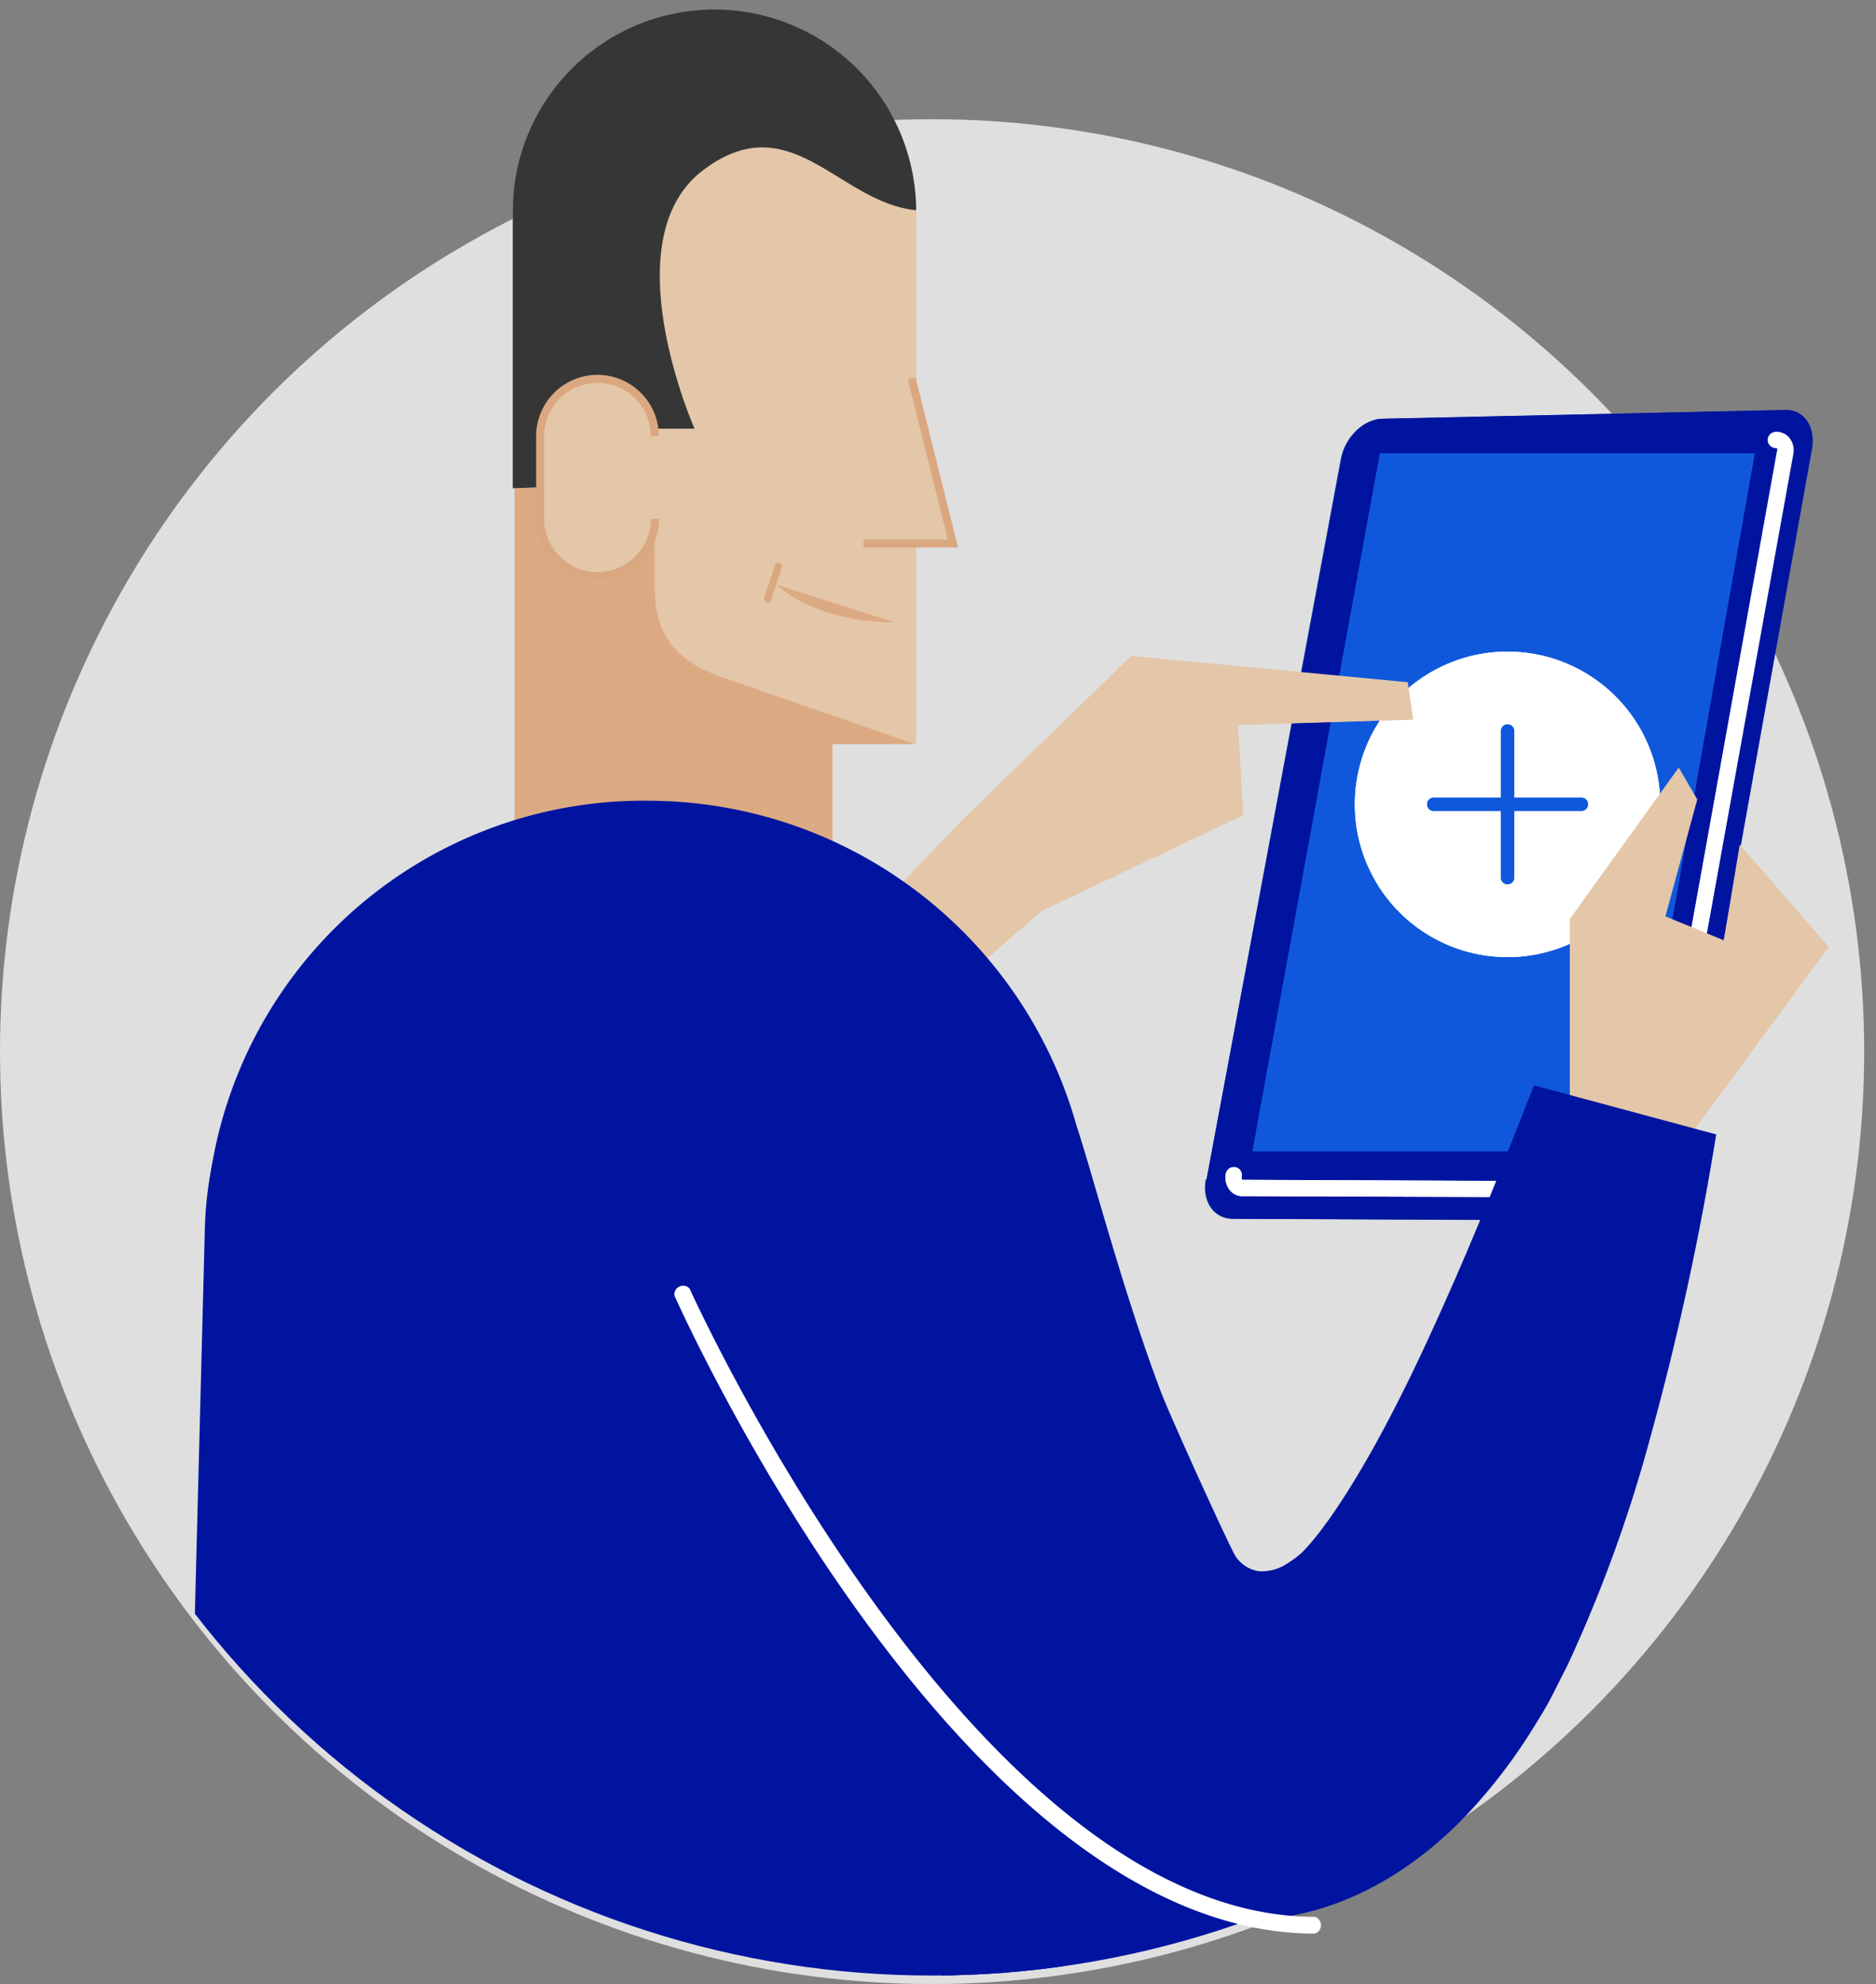
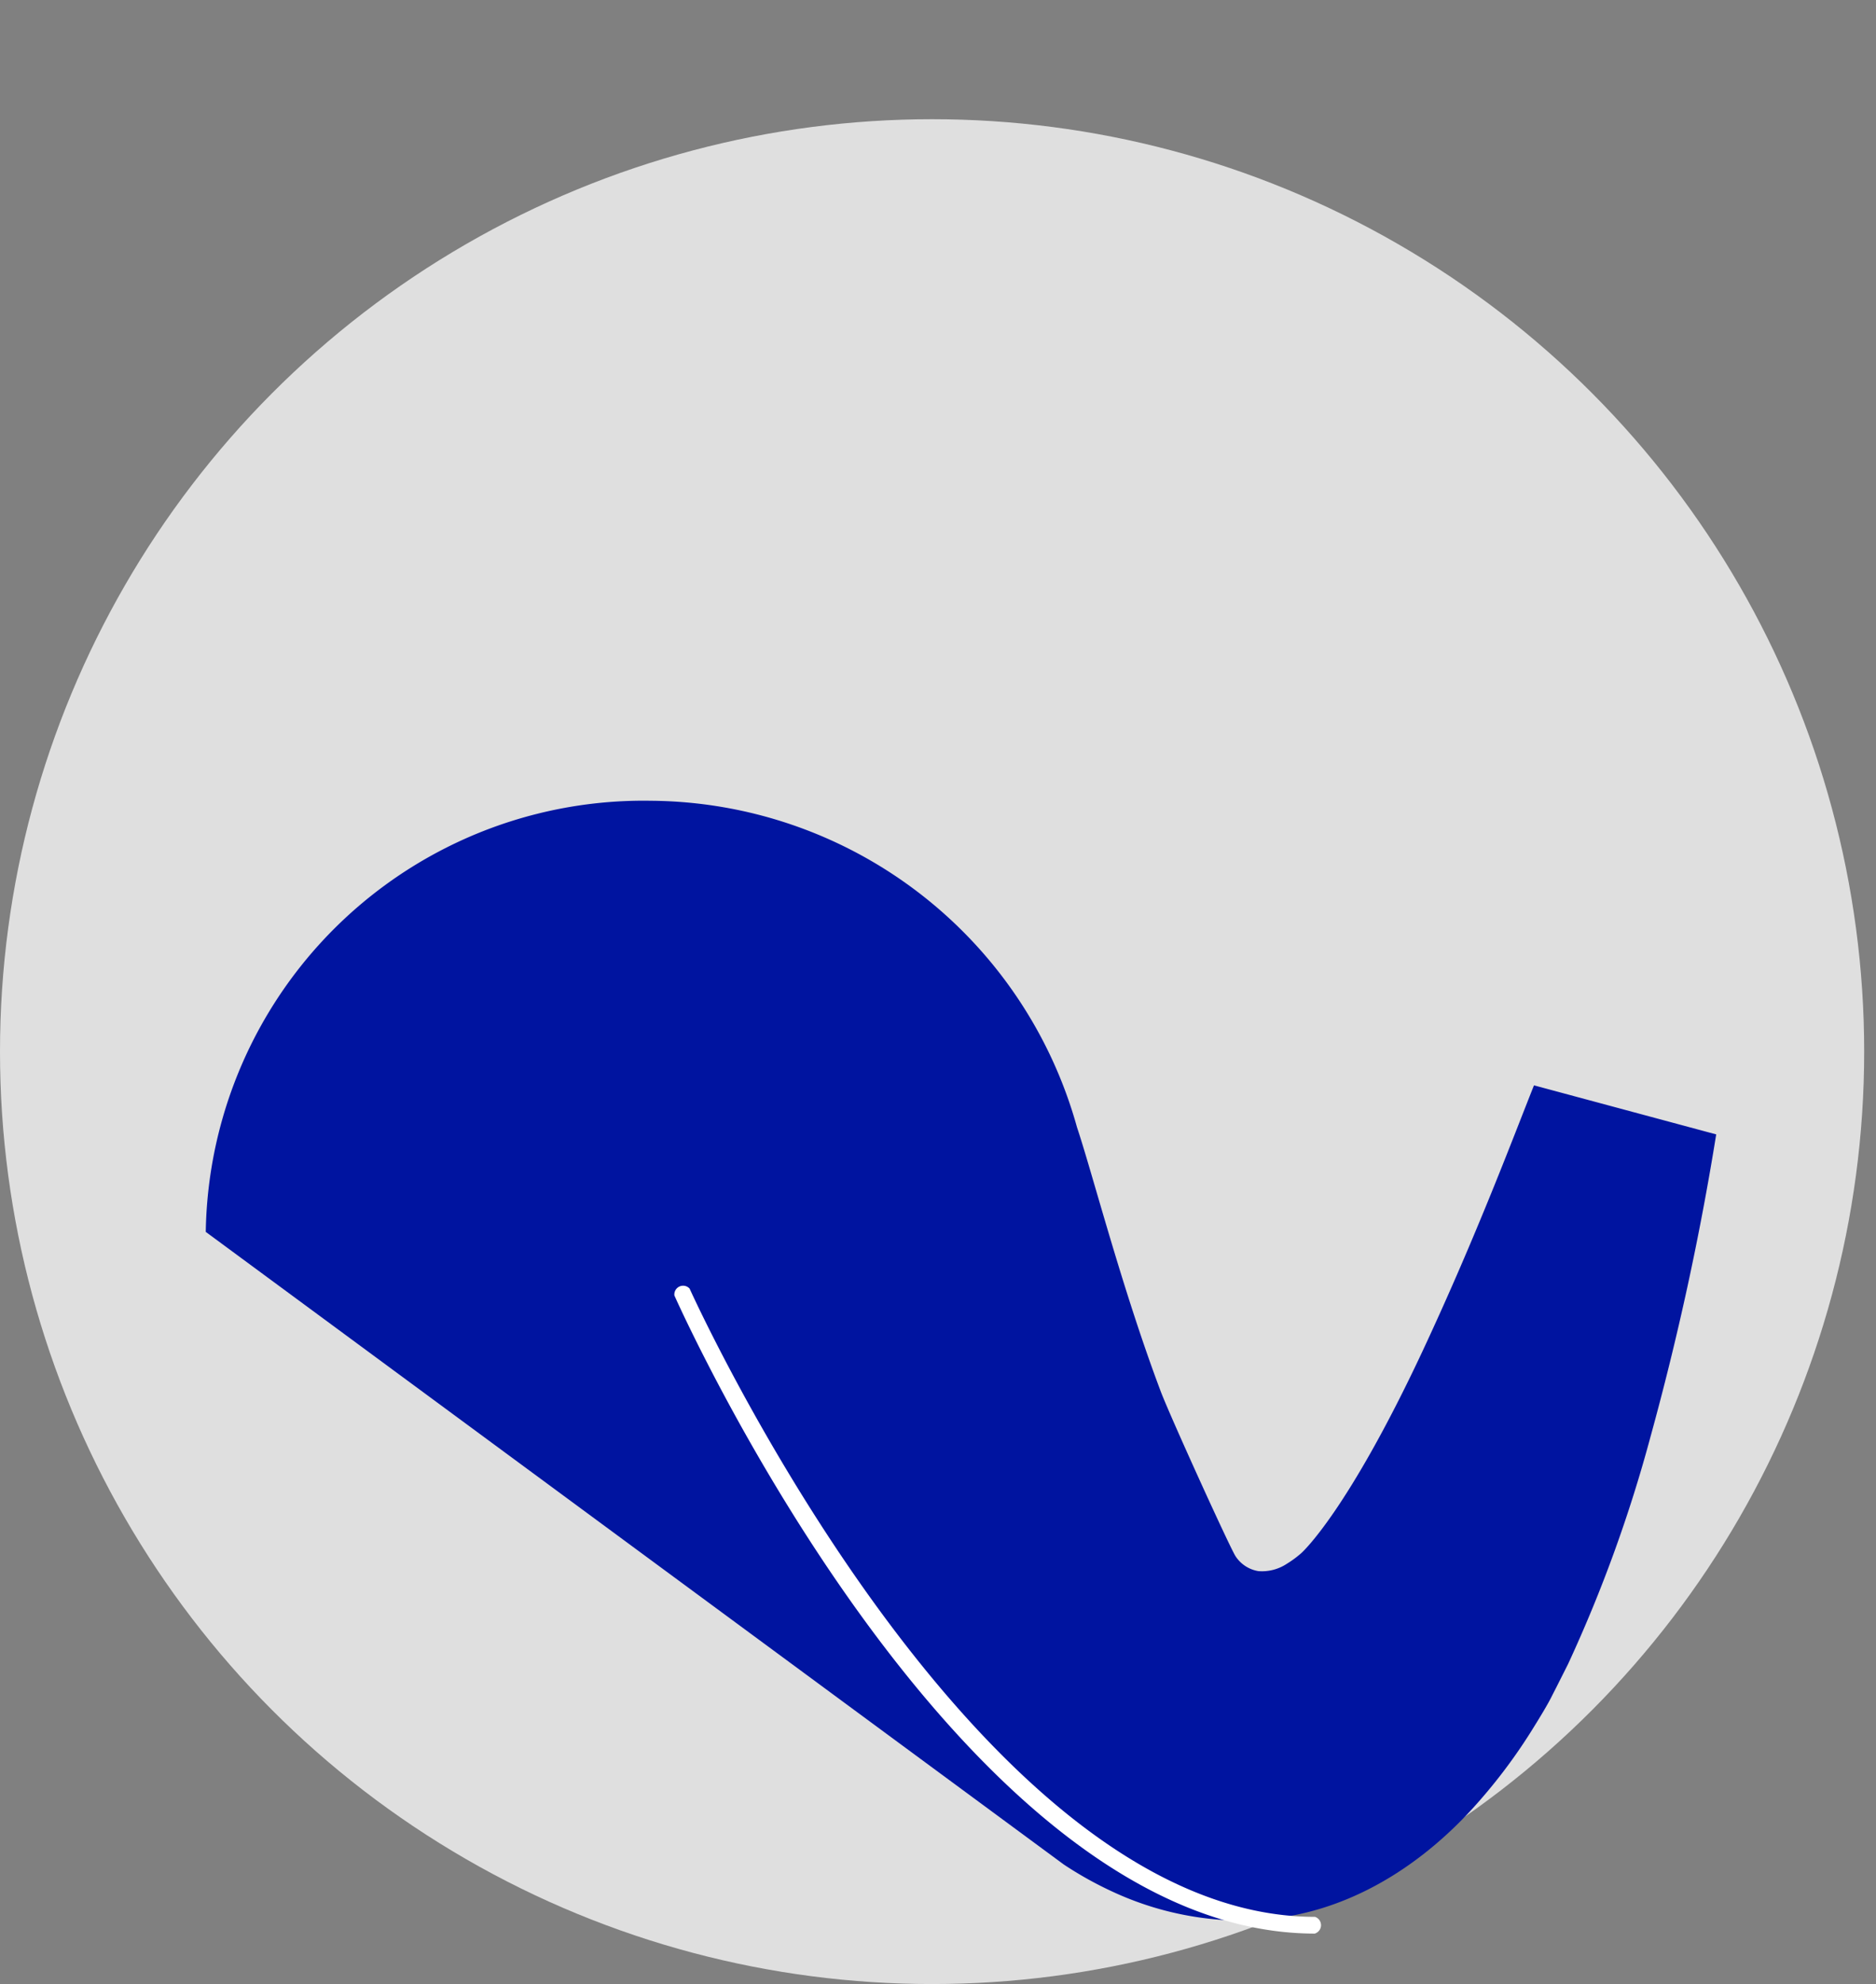
<svg xmlns="http://www.w3.org/2000/svg" width="214.25" height="226.51" viewBox="0 0 214.25 226.51">
  <rect x="0" y="0" width="214.25" height="226.51" fill="#808080" stroke="none" />
  <defs>
    <clipPath id="a">
-       <path d="M212.89,120.06A106.45,106.45,0,0,1,0,120.18v-.12C0,61.27,47.66-31.41,106.45-31.41S291,24,212.89,120.06Z" fill="none" />
-     </clipPath>
+       </clipPath>
  </defs>
  <circle cx="106.45" cy="120.06" r="106.45" fill="#dfdfdf" />
  <g clip-path="url(#a)">
    <path d="M137.8,134.63l15.33-82.24c.46-2.48,2.57-4.53,4.71-4.57l46-1c2.14,0,3.51,2,3,4.47l-15,83.53c-.45,2.51-2.56,4.55-4.72,4.54l-46.36-.21c-2.16,0-3.52-2-3.06-4.5Z" fill="#039" />
    <path d="M140.86,139.13l46.36.21c2.16,0,4.27-2,4.72-4.54l15-83.53c.46-2.52-.91-4.52-3-4.47l-46,1c-2.14,0-4.25,2.09-4.71,4.57L137.8,134.63c-.47,2.48.9,4.49,3.06,4.5Z" fill="#0014a0" />
    <path d="M141.08,133.25a.9.9,0,0,1,.73,1.06.53.53,0,0,0,.05.39l45.57.19a.91.91,0,0,0,.67-.77L203,51.55a.51.51,0,0,0,0-.4.92.92,0,1,1-.09-1.84h0a1.86,1.86,0,0,1,1.43.66,2.26,2.26,0,0,1,.46,1.91L189.9,134.45a2.67,2.67,0,0,1-2.46,2.26h0l-45.49-.15a1.89,1.89,0,0,1-1.47-.69A2.3,2.3,0,0,1,140,134a.91.91,0,0,1,1.05-.73Z" fill="#fff" />
    <path d="M141.94,136.55l45.48.16h0a2.69,2.69,0,0,0,2.47-2.27l14.84-82.57a2.31,2.31,0,0,0-.46-1.91,1.82,1.82,0,0,0-1.43-.65h0a.92.92,0,1,0,.09,1.83.56.56,0,0,1,0,.4L188.1,134.12a.91.91,0,0,1-.67.76l-45.57-.19a.53.53,0,0,1-.05-.39A.91.91,0,0,0,140,134h0a2.27,2.27,0,0,0,.44,1.88,1.89,1.89,0,0,0,1.48.7Z" fill="#fff" />
    <path d="M157.61,51.79h42.77l-14.1,79.62H143.06Z" fill="#2297ff" />
    <path d="M200.38,51.79H157.61l-14.56,79.62h43.23Z" fill="#0f58dc" />
    <path d="M172.17,74.39a17.44,17.44,0,1,1-17.44,17.44A17.44,17.44,0,0,1,172.17,74.39Z" fill="#fff" />
-     <path d="M172.17,109.27a17.44,17.44,0,1,0-17.44-17.44A17.44,17.44,0,0,0,172.17,109.27Z" fill="#fff" />
    <path d="M163.83,91.07h7.59V83.48a.75.75,0,0,1,.73-.78.74.74,0,0,1,.41.1.77.77,0,0,1,.37.68v7.59h7.58a.76.76,0,1,1,0,1.51h-7.58v7.59a.76.76,0,0,1-.74.78.74.74,0,0,1-.41-.1.75.75,0,0,1-.37-.68V92.58h-7.58a.76.76,0,1,1,0-1.51Z" fill="#006cd9" />
    <path d="M163.83,92.58h7.59v7.59a.75.75,0,0,0,.73.78.74.74,0,0,0,.41-.1.75.75,0,0,0,.37-.68V92.58h7.59a.76.76,0,1,0,0-1.51h-7.59V83.48a.75.75,0,0,0-.73-.78.72.72,0,0,0-.41.1.75.75,0,0,0-.37.68v7.59h-7.59a.76.76,0,1,0,0,1.51Z" fill="#0f58dc" />
    <path d="M109.82,93.7l19.41-18.81,31.55,3,.61,4.24-20,.61.6,10.31-23,10.92-14,12.14-8.5-8.5Z" fill="#e4c6a8" />
    <path d="M118.92,104l23-10.92-.6-10.31,20-.61-.61-4.24-31.55-3L109.82,93.7l-13.35,14,8.5,8.5Zm89.94,4.1Z" fill="#e4c6a8" />
-     <path d="M198.69,96.43l-1.82,10.92-6.67-2.73,3.64-13.35-2.12-3.64-12.44,17.29v27.3h11.83l17.74-24.11h0Z" fill="#e4c6a8" />
    <path d="M95.08,55.94V79.36l9.5,5.6h-9.5V118.8L58.76,98.61V55.69Z" fill="#dcaa82" />
    <path d="M82.4,77.3,104.64,85V24.27a23,23,0,1,0-46.08,0V55.74l16.2-.56V66.74C74.76,72.26,76.83,75.28,82.4,77.3Z" fill="#e4c6a8" />
    <path d="M104.12,43.19l4.71,18.86H98.62" fill="#e4c6a8" stroke="#daa880" stroke-miterlimit="10" stroke-width="0.92" />
    <path d="M88.66,66.75s4.3,4.3,13.5,4.3" fill="#dcaa82" />
    <path d="M88.89,64.68l-1.22,3.68" fill="none" stroke="#daa880" stroke-linecap="round" stroke-miterlimit="10" stroke-width="0.83" />
    <path d="M104.63,24a23,23,0,0,0-46.07.25V55.74l12.81-.44,2.12-6.36h5.83s-9.51-21.48.92-29.46C90.28,11.81,95.77,23.14,104.63,24Z" fill="#363636" />
    <path d="M74.79,49.8a6.57,6.57,0,0,0-6.55-6.55h0a6.56,6.56,0,0,0-6.55,6.55v9.43a6.54,6.54,0,0,0,6.55,6.54h0a6.55,6.55,0,0,0,6.55-6.54" fill="#e4c6a8" stroke="#daa880" stroke-miterlimit="10" stroke-width="0.92" />
    <path d="M182.46,129.05c-2.22,5.56-8.06,15.91-14.3,29.22-8.5,18.16-15.91,28.39-16.16,28.59-.52.44-4.44,4.66-5,5-1.06.63-7-3-8.08-3.11s-10.63-8.51-11.19-9.32-4.1-16.37-6.22-18.65c-9.28-10-57.2-6.51-18.65-26.11-6.13-22-5-27.61-28-28-27.66-.44-51,6.53-51.48,34.19L22,194c19.7,20.05,45.3,44,75.61,44,7.49,0,16.61-2.41,23.68-3.85l.31-20.93a42.18,42.18,0,0,0,5.58,3.1,34.93,34.93,0,0,0,11,3.08,31.48,31.48,0,0,0,10.94-.66c7.31-1.74.86-9.49,6-15,2.59-2.78,24.48-33.73,26.73-41.65a223,223,0,0,0,6.22-29.84Z" fill="#0014a0" />
    <path d="M104.93,203.28l30,2.7,9.64,10.4,2.7,4.24-4.63,11.17h-22l-12.33.39Z" fill="#0014a0" />
  </g>
  <path d="M175.19,123.91c-2.22,5.55-6.53,17.1-12.75,30.39-8.5,18.14-13.64,22.87-13.89,23.07a11.7,11.7,0,0,1-1.57,1.15,5.16,5.16,0,0,1-3.26.85,3.86,3.86,0,0,1-2.6-1.68c-.58-.83-7.43-15.88-8.54-18.79-4.43-11.73-7.81-24.92-9.58-30.2A50.88,50.88,0,0,0,74.33,91.42,50,50,0,0,0,23.5,140.64h0l98,72.23a41.57,41.57,0,0,0,5.57,3.1,35.41,35.41,0,0,0,11,3.08,31.42,31.42,0,0,0,10.93-.66c7.3-1.74,13.74-6.07,18.9-11.62a62.17,62.17,0,0,0,6.9-9c1-1.6,2-3.23,2.51-4.29l.41-.8,1.37-2.72a161,161,0,0,0,9.4-25.91A322.58,322.58,0,0,0,196,129.51Z" fill="#0014a0" />
  <path d="M150.18,220.75c-40.1,0-71.83-69.88-73.16-72.85a1,1,0,0,1,1.74-.78c.32.72,32.54,71.72,71.42,71.72a1,1,0,0,1,0,1.9Z" fill="#fff" />
</svg>